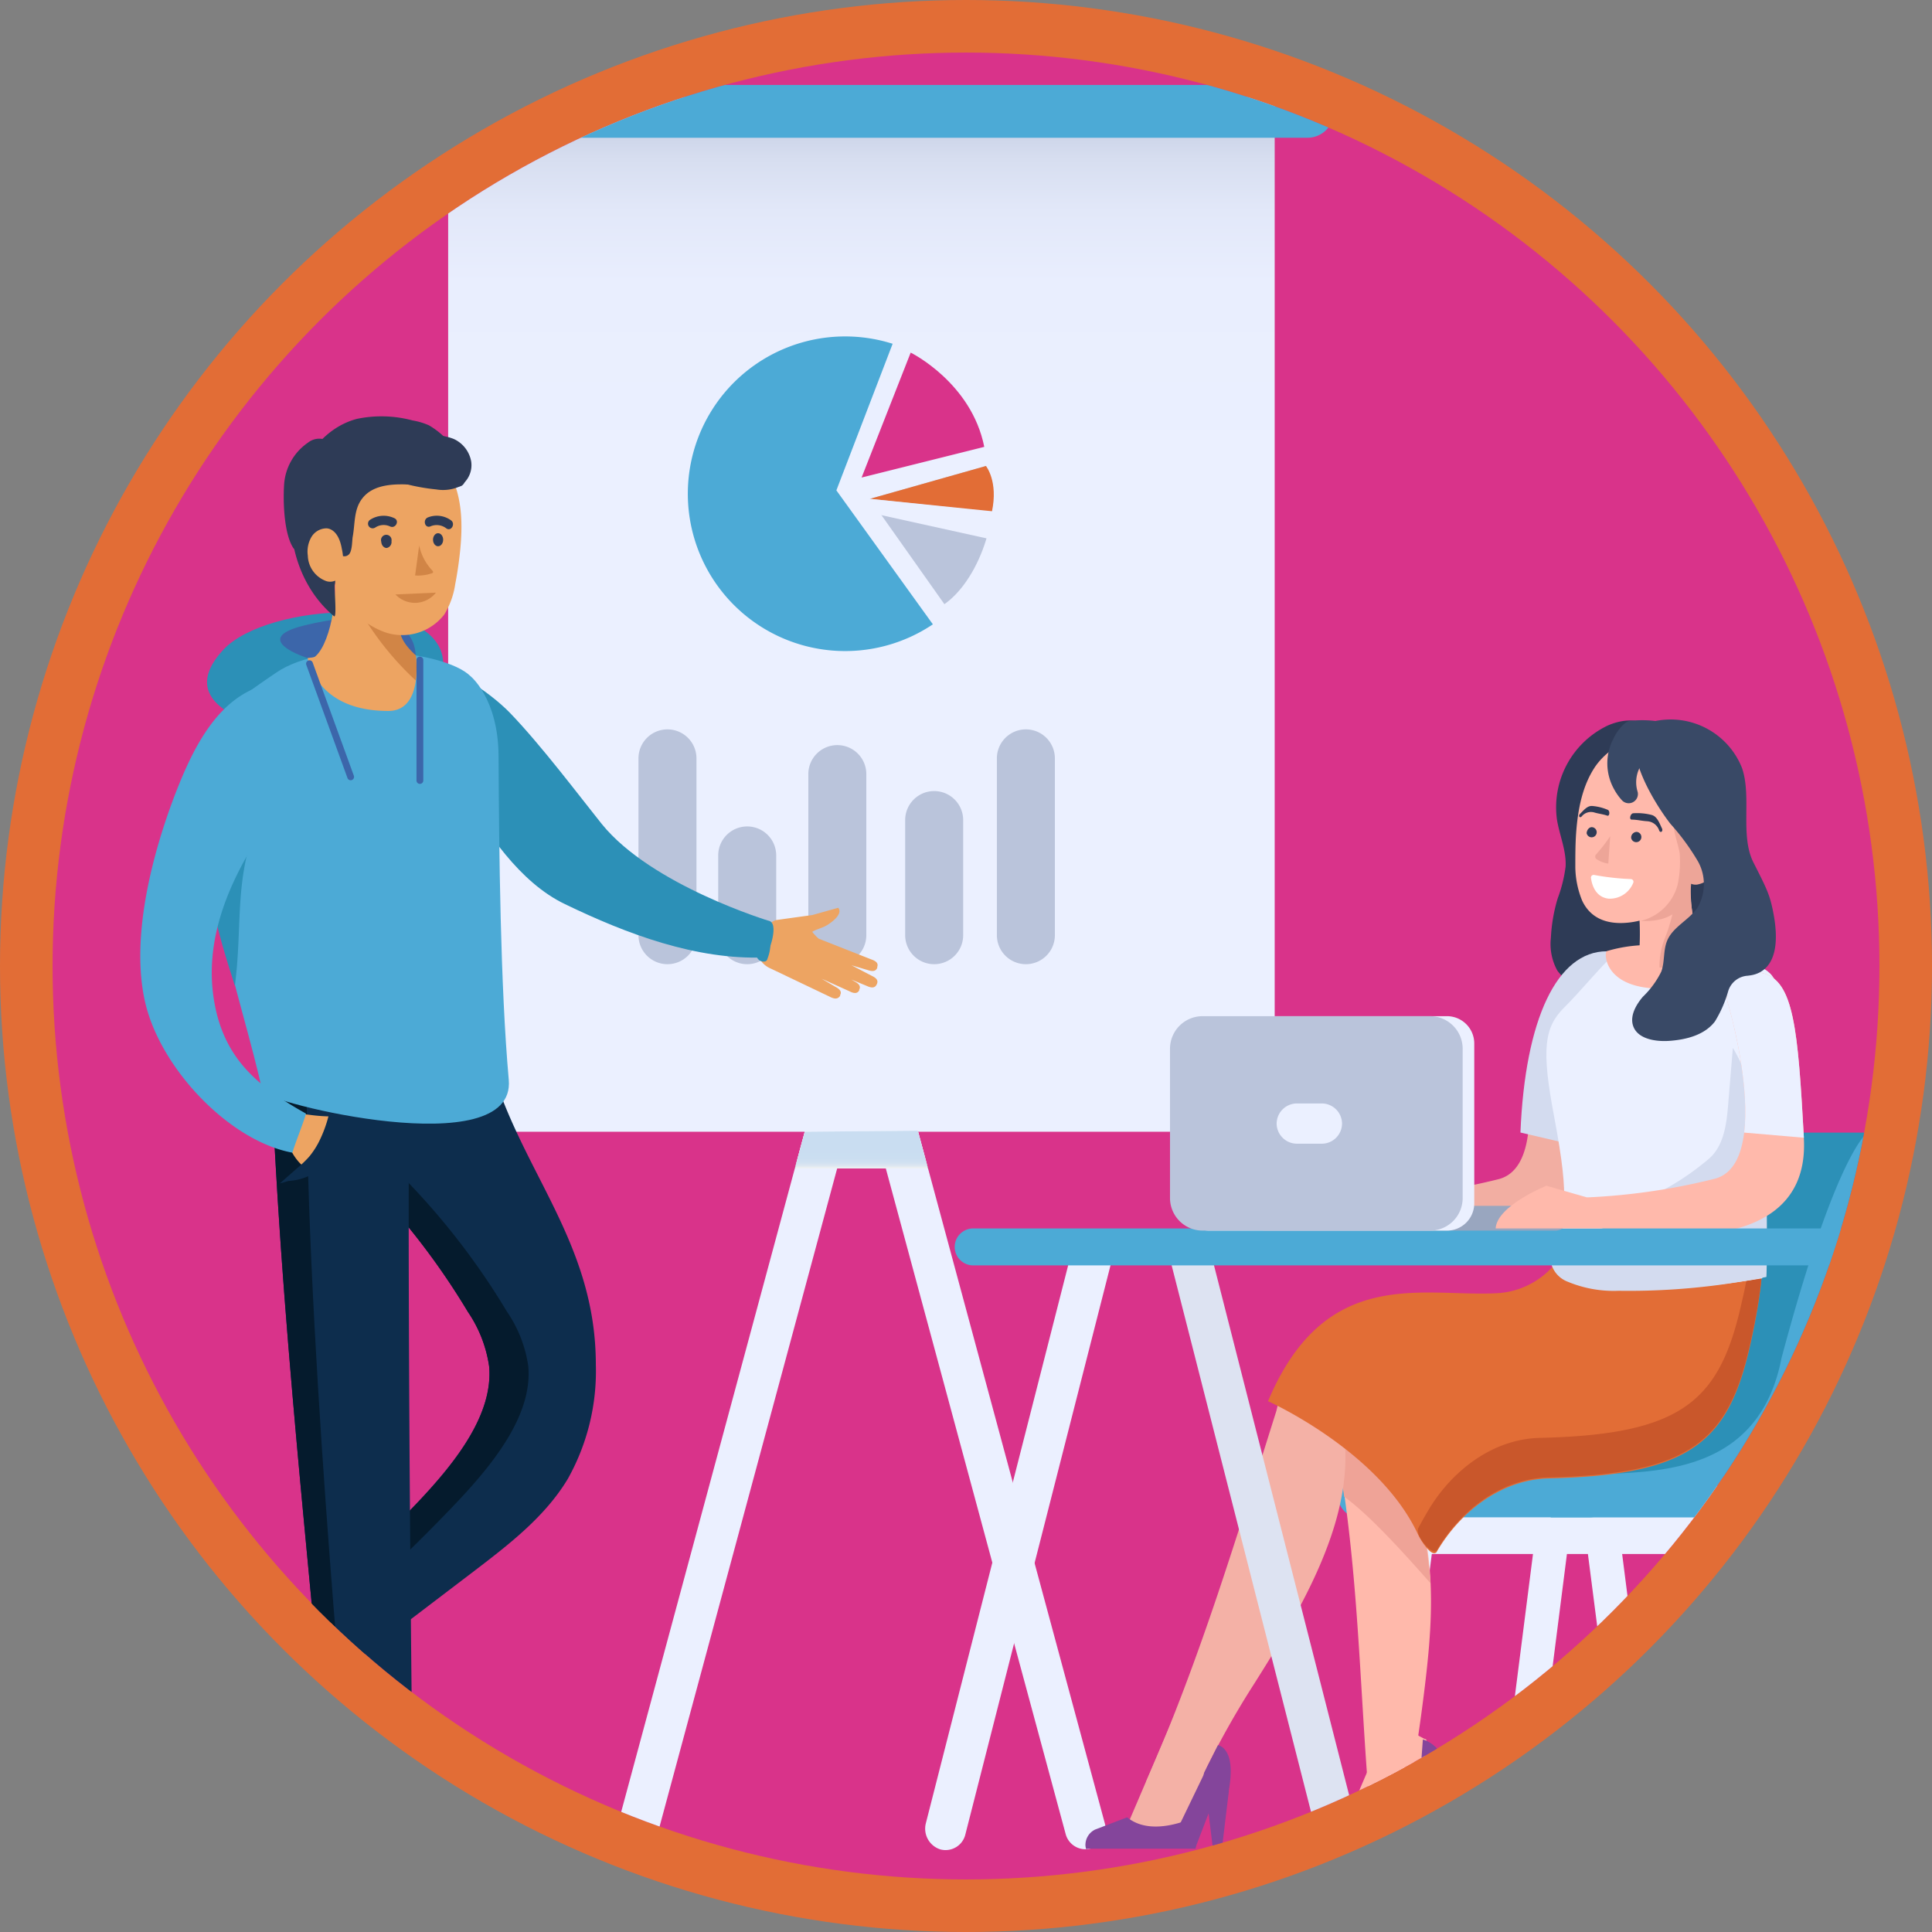
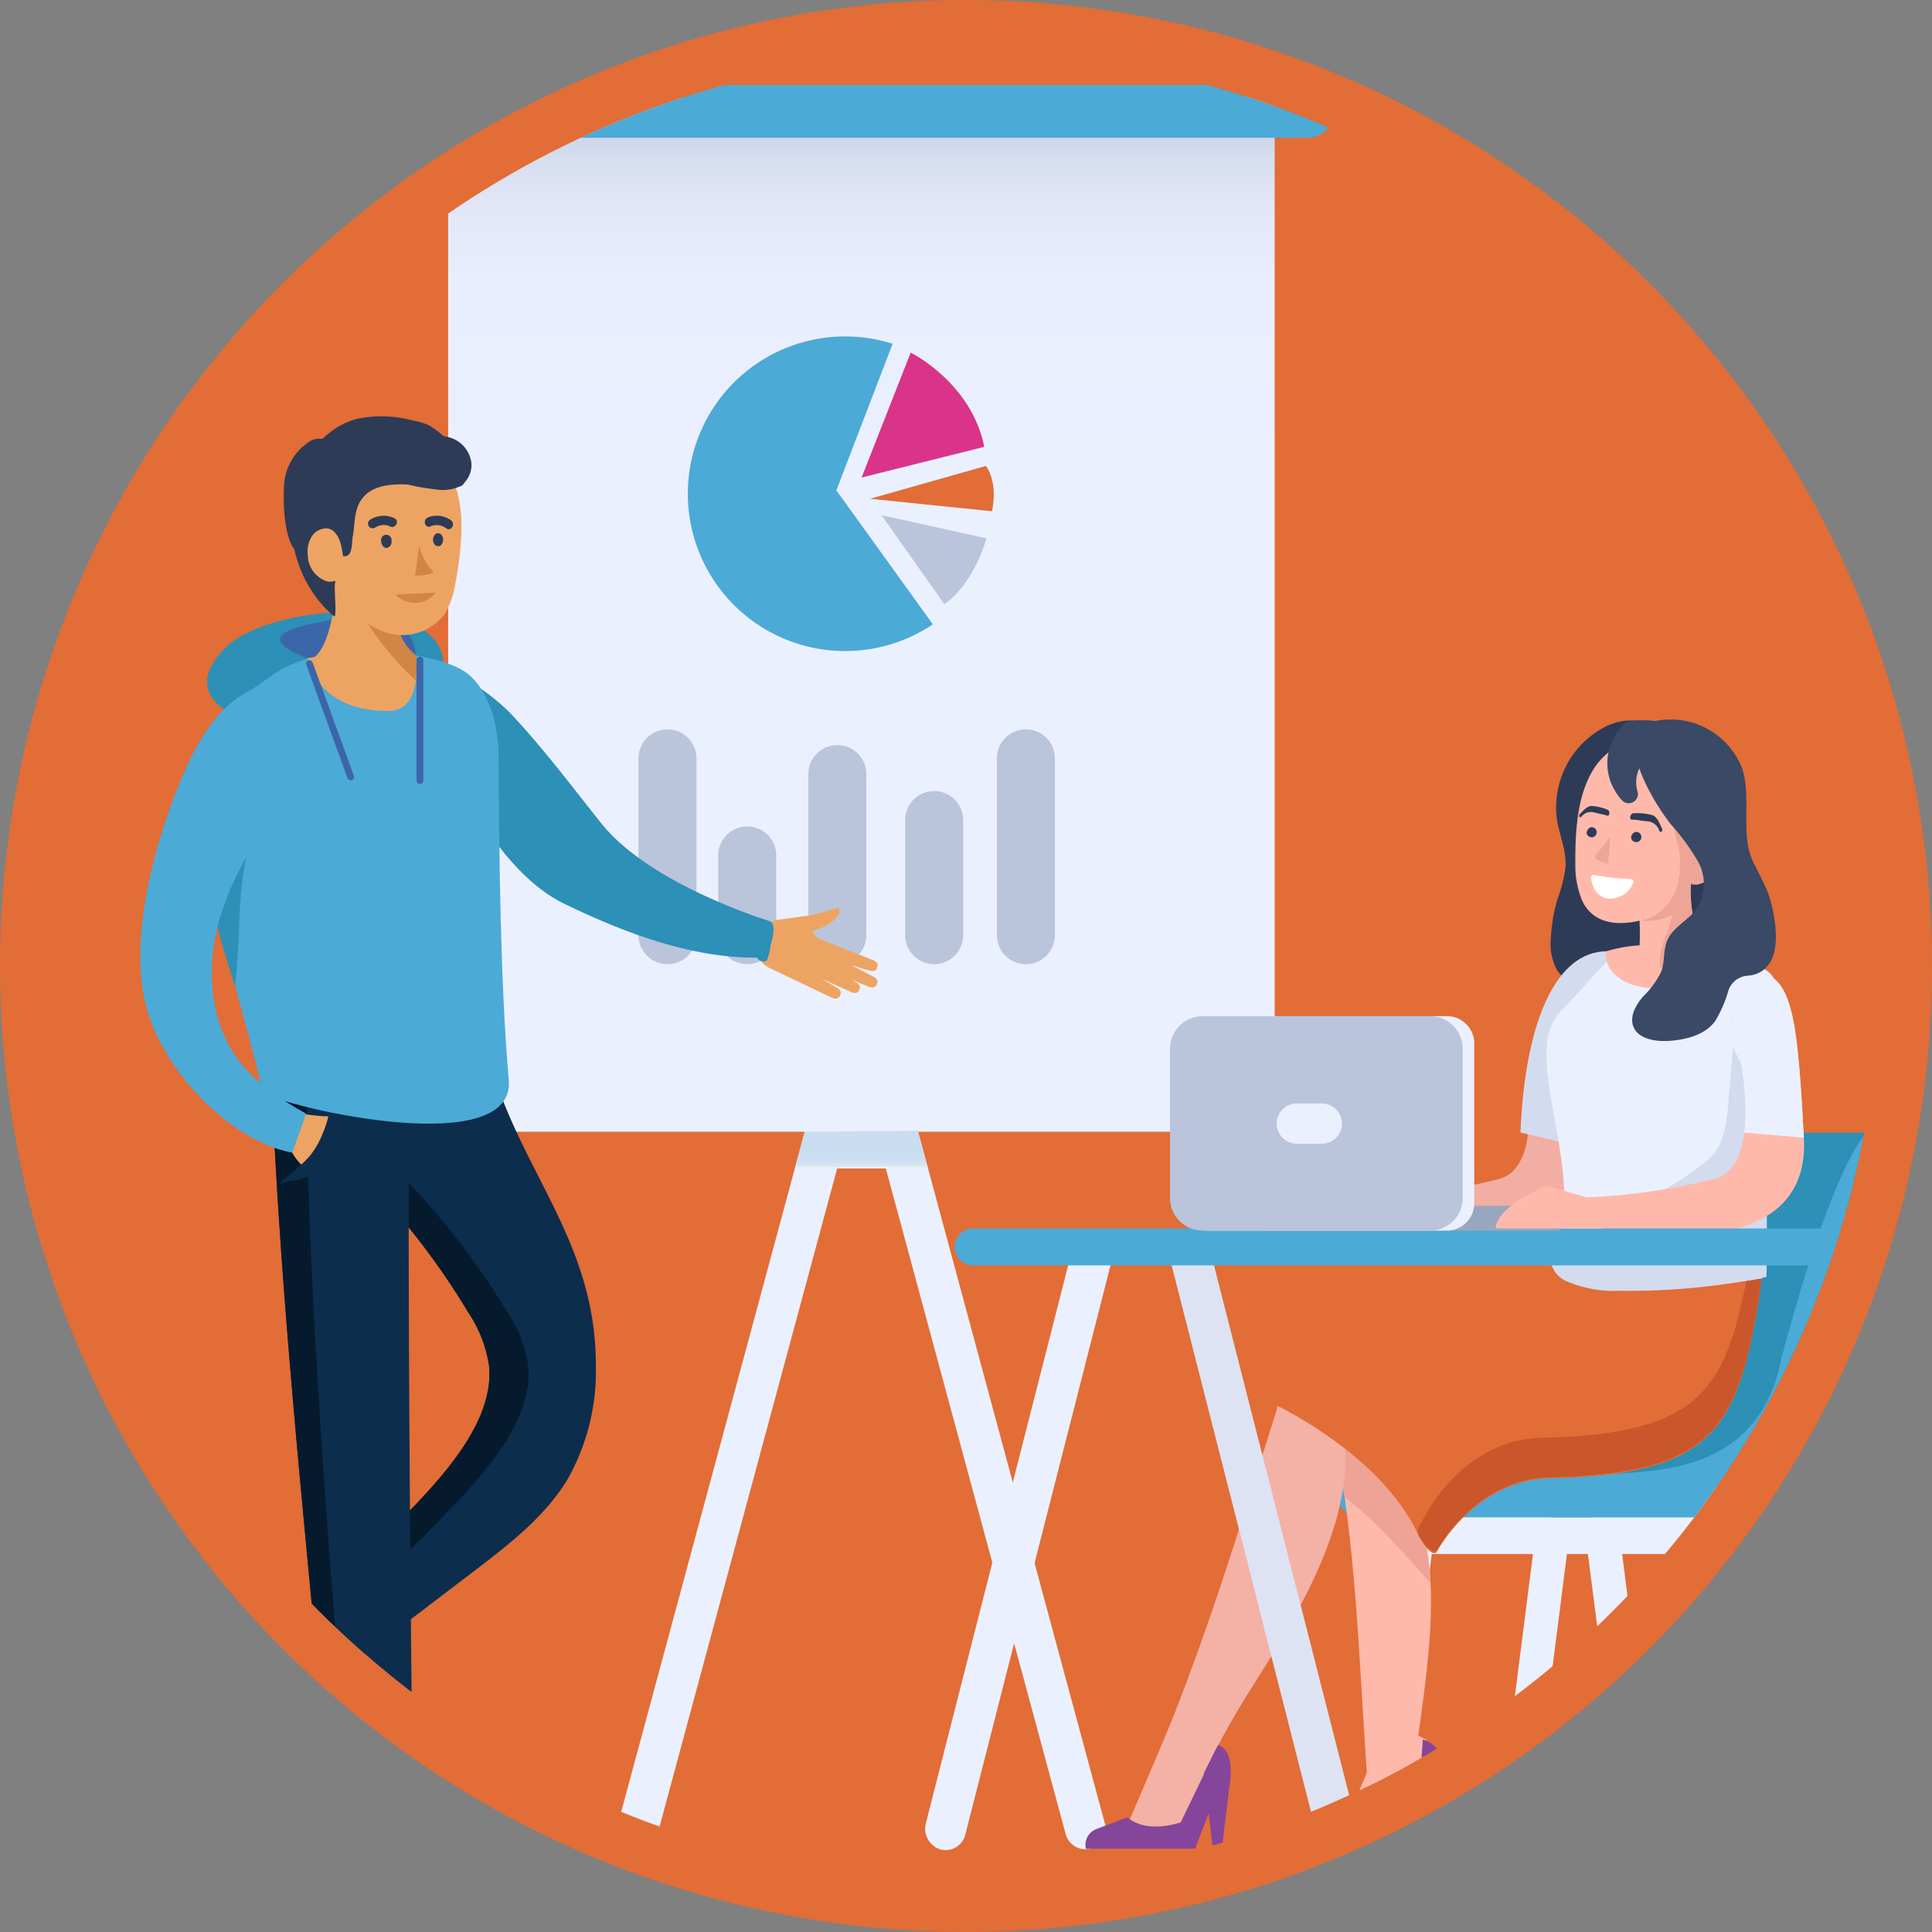
<svg xmlns="http://www.w3.org/2000/svg" viewBox="0 0 266.5 266.5">
  <rect x="0" y="0" width="266.5" height="266.5" fill="#808080" stroke="none" />
  <defs>
    <style>.cls-1{fill:none;}.cls-2{fill:#e26d36;}.cls-3{fill:#d9338a;}.cls-4{clip-path:url(#clip-path);}.cls-5{fill:#ebf0ff;}.cls-6{fill:#2e3b56;}.cls-7{fill:#2c90b7;}.cls-8{fill:#4caad6;}.cls-9{fill:#ffb9ab;}.cls-10{fill:#84459b;}.cls-11{fill:#efa397;}.cls-12{fill:#f4b1a6;}.cls-13{fill:#e29d96;}.cls-14{fill:#f2aea2;}.cls-15{fill:#d3dbef;}.cls-16{fill:#c9572b;}.cls-17{fill:url(#linear-gradient);}.cls-18{fill:#dde3f2;}.cls-19{fill:#eda598;}.cls-20{fill:#99a6bf;}.cls-21{fill:#bac4db;}.cls-22{fill:#394966;}.cls-23{fill:#fff;}.cls-24{fill:url(#linear-gradient-2);}.cls-25{fill:url(#linear-gradient-3);}.cls-26{fill:#3c66aa;}.cls-27{fill:#eda462;}.cls-28{fill:#0d2d4d;}.cls-29{fill:#051b2d;}.cls-30{fill:#d18546;}</style>
    <clipPath id="clip-path">
      <circle class="cls-1" cx="133.25" cy="133.25" r="126" />
    </clipPath>
    <linearGradient id="linear-gradient" x1="118.82" y1="109.63" x2="118.82" y2="252.33" gradientTransform="matrix(1, 0, 0, -1, 0, 265.74)" gradientUnits="userSpaceOnUse">
      <stop offset="0.63" stop-color="#ebf0ff" />
      <stop offset="0.82" stop-color="#e9eefe" />
      <stop offset="0.89" stop-color="#e2e8f9" />
      <stop offset="0.94" stop-color="#d7def0" />
      <stop offset="0.98" stop-color="#c6cfe4" />
      <stop offset="1" stop-color="#bac4db" />
    </linearGradient>
    <linearGradient id="linear-gradient-2" x1="118.83" y1="104.56" x2="118.83" y2="109.77" gradientTransform="matrix(1, 0, 0, -1, 0, 265.74)" gradientUnits="userSpaceOnUse">
      <stop offset="0" />
      <stop offset="0" stop-color="#090909" />
      <stop offset="0.03" stop-color="#373737" />
      <stop offset="0.05" stop-color="#626262" />
      <stop offset="0.08" stop-color="#888" />
      <stop offset="0.11" stop-color="#a8a8a8" />
      <stop offset="0.14" stop-color="#c4c4c4" />
      <stop offset="0.18" stop-color="#dadada" />
      <stop offset="0.23" stop-color="#ebebeb" />
      <stop offset="0.28" stop-color="#f6f6f6" />
      <stop offset="0.36" stop-color="#fdfdfd" />
      <stop offset="0.57" stop-color="#fff" />
    </linearGradient>
    <linearGradient id="linear-gradient-3" x1="118.83" y1="104.56" x2="118.83" y2="109.77" gradientTransform="matrix(1, 0, 0, -1, 0, 265.74)" gradientUnits="userSpaceOnUse">
      <stop offset="0" stop-color="#f2f2f2" />
      <stop offset="0.01" stop-color="#eef0f2" />
      <stop offset="0.07" stop-color="#dde7f1" />
      <stop offset="0.15" stop-color="#d2e1f1" />
      <stop offset="0.26" stop-color="#cbdef1" />
      <stop offset="0.57" stop-color="#c9ddf1" />
    </linearGradient>
  </defs>
  <title>hiw-3</title>
  <g id="Layer_2" data-name="Layer 2">
    <g id="Layer_1-2" data-name="Layer 1">
      <circle class="cls-2" cx="133.25" cy="133.25" r="133.25" />
-       <circle id="SVGID" class="cls-3" cx="133.25" cy="133.25" r="126" />
      <g class="cls-4">
        <path class="cls-5" d="M150.41,255h0a2.81,2.81,0,0,0,2-3.45L111.84,101.25a2.81,2.81,0,0,0-3.45-2h0a2.81,2.81,0,0,0-2,3.45L147,253A2.82,2.82,0,0,0,150.41,255Z" />
        <path class="cls-5" d="M226.62,255.18h0a2.66,2.66,0,0,0,1.95-3.07l-5.83-45.75a2.39,2.39,0,0,0-2.63-2.27h0a2.66,2.66,0,0,0-2,3.07L224,252.91A2.39,2.39,0,0,0,226.62,255.18Z" />
        <path class="cls-5" d="M208.6,255.18h0a2.66,2.66,0,0,1-1.95-3.07l5.83-45.75a2.39,2.39,0,0,1,2.63-2.27h0a2.66,2.66,0,0,1,1.95,3.07l-5.83,45.75A2.39,2.39,0,0,1,208.6,255.18Z" />
        <path class="cls-5" d="M245.32,255.18h0a2.66,2.66,0,0,0,2-3.07l-5.83-45.75a2.39,2.39,0,0,0-2.63-2.27h0a2.66,2.66,0,0,0-1.95,3.07l5.83,45.75A2.39,2.39,0,0,0,245.32,255.18Z" />
        <path class="cls-6" d="M227.18,100.08c-1.55-1.08-3.69-.75-5.41,0a12.5,12.5,0,0,0-7,13c.36,2.17,1.31,4.27,1.19,6.46a19.51,19.51,0,0,1-1.1,4.41,22.46,22.46,0,0,0-.93,5.4,7.61,7.61,0,0,0,.88,4.52,6,6,0,0,0,4.7,2.44,14.85,14.85,0,0,0,5.38-.94,3.19,3.19,0,0,0,1.42-.75,2.87,2.87,0,0,0,.6-1.43c.74-3.62,11.29-8.41,10.9-12.09s-11.66-6.57-9.71-9.71c1-1.61,2.53-3.08,2.56-5s-1.35-3.64-2.76-4.94Z" />
        <path class="cls-5" d="M189.91,255.18h0a2.66,2.66,0,0,1-1.95-3.07l5.83-45.75a2.39,2.39,0,0,1,2.63-2.27h0a2.66,2.66,0,0,1,2,3.07l-5.83,45.75A2.4,2.4,0,0,1,189.91,255.18Z" />
        <polygon class="cls-7" points="208.93 206.17 244.61 203.15 258.3 156.23 221.29 156.23 208.93 206.17" />
        <rect class="cls-5" x="194.86" y="204.93" width="46.06" height="9.43" />
        <path class="cls-8" d="M245.74,187.34c7.61-28.53,11.87-31.11,11.87-31.11a2.29,2.29,0,0,1,2.21,2.9l-11.91,43.31a9.35,9.35,0,0,1-9,6.87h-25l-.47-3.65C214.21,199.64,241.28,210.27,245.74,187.34Z" />
        <path class="cls-8" d="M187.48,209.3h31.83a2.86,2.86,0,0,0,2.86-2.86h0a2.86,2.86,0,0,0-2.86-2.86H187.48a2.86,2.86,0,0,0-2.86,2.86h0A2.85,2.85,0,0,0,187.48,209.3Z" />
        <path class="cls-9" d="M183.79,196.49c3.4,16.91,3.6,32.44,4.85,49.29l5.86.69q1.22-7,2.06-14c.84-7,1.41-14.23-.15-21.49a35.05,35.05,0,0,0-12.16-20.07,12.36,12.36,0,0,1-5,.82c.4,1.42,4.68-1.31,5.08.11Z" />
        <path class="cls-9" d="M191.8,236.91l-6.34,14.83c1.51,3.44,5,2.94,9.54.29,0,0,2.16-12.13,1.7-12.11S191.8,236.91,191.8,236.91Z" />
        <path class="cls-10" d="M196.27,239.94s4.61,1.09,3,8.1l-3.6.13Z" />
        <path class="cls-10" d="M194.82,254.93s2.92-7.69,3.06-7.85a19.69,19.69,0,0,0-1.55-3l-4.57,9.47Z" />
        <polygon class="cls-10" points="198.49 255.01 199.45 247.05 195.94 244.55 197.25 255.01 198.49 255.01" />
        <path class="cls-10" d="M179.75,255.07a2.88,2.88,0,0,1,.59-.06h14.52l.62-4.71s-6.3,3.45-10.06.38l-4.4,1.68a2.36,2.36,0,0,0-1.35,2.29A3.83,3.83,0,0,0,179.75,255.07Z" />
        <path class="cls-11" d="M185.42,206.45l-1.83-11.82,15.07,13.2-1.86,5.73s.48,3.79.51,4.64,0,.17,0,.17C193.35,213.9,189,209.08,185.42,206.45Z" />
        <path class="cls-12" d="M176.22,194.13c-5.44,17.17-10.57,34.53-18.13,51.64,2.29.29,4.72.63,7,.92A118.91,118.91,0,0,1,173,232.26c4.53-7.15,8.85-14.45,11.08-21.82s2.24-14.89-1.66-20.38a15.71,15.71,0,0,1-5.45.84c-.35,1.44-.71,2.88-1.05,4.33Z" />
        <path class="cls-12" d="M161.86,236.91l-6.34,14.83c1.51,3.44,5,2.94,9.54.29,0,0,2.16-12.13,1.7-12.11S161.86,236.91,161.86,236.91Z" />
        <path class="cls-10" d="M168,240.73s2.89.3,1.28,7.31l-3.6.13.4-3.62Z" />
        <path class="cls-10" d="M164.88,254.93s2.92-7.69,3.06-7.85a19.69,19.69,0,0,0-1.55-3l-4.57,9.47Z" />
        <polygon class="cls-10" points="168.55 255.01 169.51 247.05 166.05 244.71 167.31 255.01 168.55 255.01" />
        <path class="cls-10" d="M149.81,255.07a2.88,2.88,0,0,1,.59-.06h14.52l.62-4.71s-6.3,3.45-10.06.38l-4.4,1.68a2.36,2.36,0,0,0-1.35,2.29C149.75,254.78,149.78,254.92,149.81,255.07Z" />
        <path class="cls-13" d="M185.37,192.42l-1.15,1.71-1,3.1c3.47,2,7.35,4.55,9.78,8.93a36.08,36.08,0,0,0,.53-8C193.3,194.28,185.37,192.42,185.37,192.42Z" />
        <path class="cls-14" d="M210.91,155c-.23,3.83-1.36,6.92-4.18,7.65a88.43,88.43,0,0,1-17.62,2.57l-.82,3.68s31.9,8,30.74-11.91C218.17,142,211.24,149.34,210.91,155Z" />
        <path class="cls-15" d="M221.63,131.22c-6.83,0-11.26,9.33-11.9,25l6.93,1.62,10.68-18.13Z" />
        <path class="cls-2" d="M174.91,193.28s15.29,6.83,20.66,18.32c.51,1.09,2.09,3.45,2.65,2.39.38-.71-.5.85,0,0,3.28-5.59,9-9.92,15.44-10.06,19.86-.45,24.88-5.19,27.86-18.81,4.57-20.93-2.14-14.83-2.14-14.83H216.62a11.13,11.13,0,0,1-10.24,8.1C196.1,178.91,182.8,174.55,174.91,193.28Z" />
        <path class="cls-16" d="M241.84,169.53a64.48,64.48,0,0,1-1.56,10c-3,13.62-8,18.36-27.86,18.81-6.48.15-12.15,4.48-15.44,10.06-.5.85-.95,1.65-1.33,2.36-.56,1.06,2,3.94,2.55,3.09,3.28-5.59,9-9.92,15.44-10.06,19.86-.45,24.88-5.19,27.86-18.81C244,173.65,243.13,170.26,241.84,169.53Z" />
        <path class="cls-5" d="M214.8,174.32c.73-7.74,1.94-7.8-.42-20.28-1.76-9.3-1.4-12.3,1.41-15.09,2.07-2,5.74-6.54,7.55-7.89,2-1.51,18.41,0,21.09,3.51,4.4,5.7-1.54,10.5-.91,17.85s0,16.55-.44,23.91C218,180.5,214.8,174.32,214.8,174.32Z" />
        <rect class="cls-17" x="61.82" y="13.41" width="114.01" height="142.7" />
        <path class="cls-8" d="M180.36,19H57.29a3.64,3.64,0,0,1-3.64-3.64h0a3.64,3.64,0,0,1,3.64-3.64H180.37A3.64,3.64,0,0,1,184,15.34h0A3.64,3.64,0,0,1,180.36,19Z" />
        <path class="cls-5" d="M87.25,255h0a2.81,2.81,0,0,1-2-3.45l40.55-150.27a2.81,2.81,0,0,1,3.45-2h0a2.81,2.81,0,0,1,2,3.45L90.7,253A2.82,2.82,0,0,1,87.25,255Z" />
        <path class="cls-18" d="M185.08,255.11h0a3,3,0,0,0,2-3.64l-20.15-79a2.8,2.8,0,0,0-3.45-2.1h0a3,3,0,0,0-2,3.64l20.15,79A2.81,2.81,0,0,0,185.08,255.11Z" />
        <path class="cls-5" d="M129.72,255.11h0a3,3,0,0,1-2-3.64l20.15-79a2.8,2.8,0,0,1,3.45-2.1h0a3,3,0,0,1,2,3.64l-20.15,79A2.81,2.81,0,0,1,129.72,255.11Z" />
        <path class="cls-9" d="M240.12,132.29c-.5,2.11-5.85,5.06-13.32,3.91-5.57-.86-5.51-4.8-5.17-5a20.24,20.24,0,0,1,5.53-.84c1.3.19,2,.43,3.32.51,2.14.13,6.34.68,6.34.68Z" />
        <path class="cls-9" d="M235.33,131.53c-1.56-1.32-2.63-8-1.89-12.2-1.92.89-5.79,2.6-7.89,2.51a37.32,37.32,0,0,1,.57,9.46s4.69,2.67,7.31,2.42Z" />
        <path class="cls-9" d="M235.62,104.34A23.37,23.37,0,0,1,235.5,115a20.8,20.8,0,0,1-3.18,8,11.26,11.26,0,0,1-7.57,4.25c-2.86.33-5.28-.43-6.5-3a12.59,12.59,0,0,1-.95-4.62c0-1.57,0-3.14.11-4.71.24-3.25.85-6.59,2.7-9.27a9.65,9.65,0,0,1,8.42-4Z" />
        <path class="cls-19" d="M232.8,117.4a7,7,0,0,0-.51,3.08,2.12,2.12,0,0,0,.29.92,1.69,1.69,0,0,0,1.52.62,3.76,3.76,0,0,0,3-2.94,4,4,0,0,0,0-2.48,2.41,2.41,0,0,0-1.83-1.55S233.75,114.66,232.8,117.4Z" />
        <path class="cls-6" d="M225,115.57a.71.71,0,1,0,.75-.82A.79.79,0,0,0,225,115.57Z" />
        <path class="cls-6" d="M218.86,114.92a.7.7,0,1,0,.75-.82C219.24,114.07,218.9,114.44,218.86,114.92Z" />
        <path class="cls-15" d="M221,169.6c1.87-3.35,2.73-3.14,6.36-4.4a36.77,36.77,0,0,0,8.47-5.45c2-1.83,2.34-4.78,2.56-7.48s.43-5.15.64-7.73c4.63,7.86,4.72,17.48,4.69,26.6,0,1.68,0,3.36-.06,5a94.67,94.67,0,0,1-20.36,1.91,16.47,16.47,0,0,1-7-1.23A3.74,3.74,0,0,1,213.9,174c-.12-1.86,2-3.14,3.9-3.09,1.41,0,3.25.44,4-.76Z" />
        <path class="cls-9" d="M243.1,134.23c-2.86-.65-5.47,1.65-4.77,4.09,1.84,6.4,5.14,22.49-1.81,24.28a88.43,88.43,0,0,1-17.62,2.57l-.82,3.68s31.9,8,30.74-11.91C248,142,247.45,135.23,243.1,134.23Z" />
        <path class="cls-5" d="M243.1,134.23c-2.86-.65-5.47,1.65-4.77,4.09,1.18,4.1,2.95,12.16,2.26,17.91l8.24.71C248,142,247.45,135.23,243.1,134.23Z" />
-         <path class="cls-8" d="M253.51,174.55H134.24a2.56,2.56,0,0,1-2.55-2.55h0a2.56,2.56,0,0,1,2.55-2.55H253.51a2.56,2.56,0,0,1,2.55,2.55h0A2.56,2.56,0,0,1,253.51,174.55Z" />
+         <path class="cls-8" d="M253.51,174.55H134.24a2.56,2.56,0,0,1-2.55-2.55h0a2.56,2.56,0,0,1,2.55-2.55H253.51a2.56,2.56,0,0,1,2.55,2.55A2.56,2.56,0,0,1,253.51,174.55Z" />
        <path class="cls-20" d="M214.57,169.75h-40a1.72,1.72,0,0,1-1.71-1.71h0a1.72,1.72,0,0,1,1.71-1.71h40a1.72,1.72,0,0,1,1.71,1.71h0A1.72,1.72,0,0,1,214.57,169.75Z" />
        <path class="cls-5" d="M199.6,169.75H166.75A3.77,3.77,0,0,1,163,166V143.93a3.77,3.77,0,0,1,3.76-3.76H199.6a3.77,3.77,0,0,1,3.76,3.76V166A3.77,3.77,0,0,1,199.6,169.75Z" />
        <path class="cls-21" d="M197.28,169.75H165.87a4.5,4.5,0,0,1-4.48-4.48V144.65a4.5,4.5,0,0,1,4.48-4.48h31.41a4.5,4.5,0,0,1,4.48,4.48v20.62A4.49,4.49,0,0,1,197.28,169.75Z" />
        <path class="cls-5" d="M182.33,157.76h-3.44A2.8,2.8,0,0,1,176.1,155h0a2.8,2.8,0,0,1,2.79-2.79h3.44a2.8,2.8,0,0,1,2.79,2.79h0A2.79,2.79,0,0,1,182.33,157.76Z" />
        <path class="cls-9" d="M218.9,165.17l-5.59-1.61s-6.83,2.75-7,5.89H221l.49-3.36Z" />
        <path class="cls-22" d="M222.47,102.06a7.31,7.31,0,0,0,.17,6.79,7.65,7.65,0,0,0,1.1,1.55,1.27,1.27,0,0,0,2.16-1.16v0a4.45,4.45,0,0,1,.68-4,6.35,6.35,0,0,1,2.26-1.37,4.22,4.22,0,0,0,2.29-1.83,1.8,1.8,0,0,0,.09-1.29,1.56,1.56,0,0,0-1.59-1.08,15,15,0,0,0-4.85-.22c-.88.16-2,1.8-2.3,2.64Z" />
        <path class="cls-6" d="M225.08,113.06c.74,0,1.4.18,2.12.22a1.86,1.86,0,0,1,1.67,1.29c.19.4.57.09.38-.3-.36-.75-.67-1.67-1.44-1.86a8,8,0,0,0-2.5-.23c-.41,0-.64.88-.23.88Z" />
        <path class="cls-6" d="M221.7,112.51c-.6-.21-1.19-.26-1.79-.44a1.63,1.63,0,0,0-1.74.56c-.27.27-.5-.09-.22-.36.51-.5,1-1.16,1.72-1.09a6.89,6.89,0,0,1,2.11.53c.32.15.26.92-.08.8Z" />
        <path class="cls-23" d="M219.89,120.69a35.32,35.32,0,0,0,5.07.57.37.37,0,0,1,.32.54,3.48,3.48,0,0,1-3.39,2.16c-1.85-.2-2.32-2-2.43-2.85A.37.37,0,0,1,219.89,120.69Z" />
        <path class="cls-19" d="M231.7,117.76a15.43,15.43,0,0,1-.22,3.95,33,33,0,0,1-1.39,6.54l-.46,1.23a10.4,10.4,0,0,0-.72,3.85.18.18,0,0,0,.05.15.24.24,0,0,0,.15,0,18.8,18.8,0,0,0,2.25-.08A3.59,3.59,0,0,0,233,133a2.61,2.61,0,0,0,1-1.8,7.48,7.48,0,0,0-.1-2.11l-.51-3.58a14.73,14.73,0,0,1-.2-2.39c.05-1.47.65-5.53.39-7-.14-.78.11,1.07-.34.42-.31-.44-1.77-2.27-2.33-2.36C230.94,115.05,231.59,116.84,231.7,117.76Z" />
        <path class="cls-19" d="M231.46,121.84a6.94,6.94,0,0,1-5.11,5.18s4.75.52,6-2.94S231.46,121.84,231.46,121.84Z" />
        <path class="cls-22" d="M230.43,113.65a31.62,31.62,0,0,1,3.81,5.21,6.44,6.44,0,0,1-.09,6.35c-1.15,1.68-3.31,2.6-4.14,4.45-.62,1.38-.34,3-.86,4.38a12.45,12.45,0,0,1-2.54,3.46c-.93,1.1-1.74,2.53-1.38,3.87.52,1.9,3,2.34,5,2.21,2.32-.16,4.87-.78,6.32-2.67a16.8,16.8,0,0,0,1.84-4.2,3,3,0,0,1,2.71-2.12c.52-.1,5.27-.13,3.45-9-.45-2.19-.84-3-2.66-6.58-1.92-3.77-.22-9.06-1.6-13.08a10.59,10.59,0,0,0-12.1-6.44C222,101.15,228.34,111,230.43,113.65Z" />
        <path class="cls-19" d="M222.11,115.35a23.37,23.37,0,0,1-2,2.57.46.46,0,0,0,.05.54,3.66,3.66,0,0,0,1.69.66" />
        <path class="cls-8" d="M115.37,67.64l7.76-20.22a21.7,21.7,0,1,0,5.55,38.7Z" />
        <path class="cls-3" d="M118.85,65.87l6.77-17.23s8.38,4.12,10.15,13Z" />
        <path class="cls-21" d="M120,68.81l16-4.53c2.59,5.35-.65,15.51-5.73,19.06Z" />
        <g id="SVGID-2" data-name="SVGID">
-           <polygon class="cls-24" points="128.01 161.18 109.64 161.18 111.01 156.11 126.6 155.97 128.01 161.18" />
-         </g>
+           </g>
        <polygon class="cls-25" points="128.01 161.18 109.64 161.18 111.01 156.11 126.6 155.97 128.01 161.18" />
        <path class="cls-21" d="M92.07,133h0a4,4,0,0,1-4-4V104.61a4,4,0,0,1,4-4h0a4,4,0,0,1,4,4v24.45A4,4,0,0,1,92.07,133Z" />
        <path class="cls-21" d="M141.51,133h0a4,4,0,0,1-4-4V104.61a4,4,0,0,1,4-4h0a4,4,0,0,1,4,4v24.45A4,4,0,0,1,141.51,133Z" />
        <path class="cls-21" d="M115.5,133h0a4,4,0,0,1-4-4V106.78a4,4,0,0,1,4-4h0a4,4,0,0,1,4,4v22.28A4,4,0,0,1,115.5,133Z" />
        <path class="cls-21" d="M103.07,133h0a4,4,0,0,1-4-4V118a4,4,0,0,1,4-4h0a4,4,0,0,1,4,4v11.09A4,4,0,0,1,103.07,133Z" />
        <path class="cls-21" d="M128.86,133h0a4,4,0,0,1-4-4V113.12a4,4,0,0,1,4-4h0a4,4,0,0,1,4,4v15.94A4,4,0,0,1,128.86,133Z" />
        <path class="cls-2" d="M120,68.81l16-4.53s1.73,2.1.82,6.32Z" />
        <polygon class="cls-5" points="120.01 68.81 141.24 70.97 140.34 75.2 119.48 70.6 120.01 68.81" />
        <path class="cls-7" d="M36,100s-12.41-2.65-5.17-10.4c6-6.44,29.81-7.85,30.31,1.76C61.81,104.25,36,100,36,100Z" />
        <path class="cls-26" d="M42.41,90.77s-8.17-2.6-.43-4.5,15.09-1.66,15.36,4.14S42.41,90.77,42.41,90.77Z" />
        <path class="cls-27" d="M114.44,137.48l-7.94-3.79-.26-.12a3.21,3.21,0,0,1-1.32-4.76,4.25,4.25,0,0,1,2.08-1.89l5.06-.7,3.56-1s.91.79-1.41,2.32c-.72.47-1.69.66-2.17,1a7.11,7.11,0,0,0,.89.94l7.2,2.84c.58.2,1.08.47.88,1.05l0,.11c-.2.58-.77.52-1.35.32l-2.2-.65,2.74,1.43c.56.26,1,.58.77,1.13l-.05.1c-.26.56-.82.44-1.38.18l-2.1-.87.37.22c.54.29,1,.63.71,1.17l0,.1c-.29.54-.84.39-1.38.11L113.33,135l1.85,1.09c.54.29,1,.63.71,1.17l0,.1C115.53,137.91,115,137.77,114.44,137.48Z" />
        <rect class="cls-8" x="31.43" y="230.32" width="7.07" height="7.82" transform="translate(-133.51 67.79) rotate(-36.86)" />
        <path class="cls-2" d="M24.91,235.33a1.21,1.21,0,0,0-.41.68c0,.25,13.6,18.73,13.81,18.78.5.12,1.56.07,1.74-1.54.06-.51-3.45-13.8-3.23-15.41a3.39,3.39,0,0,1-4-1.42A8.79,8.79,0,0,1,31.64,232l-1.58.46S26.42,233.81,24.91,235.33Z" />
        <path class="cls-28" d="M82.19,188.24A30.36,30.36,0,0,1,78.32,204c-3.1,5.17-8.06,9-12.85,12.66L38.93,236.86a19.15,19.15,0,0,0-4.82-8A242.09,242.09,0,0,0,57.83,207c5-5.33,10.24-11.94,9.64-18.54a17.72,17.72,0,0,0-2.94-7.53,99.27,99.27,0,0,0-17.22-21.37c-1.63-1.53-3.35-3-4.24-5.17a6.75,6.75,0,0,1,1-7c2.78-3.07,14.84-11.68,18.73-11s4.09,7.78,5.05,11C72.14,161.84,82.19,171.58,82.19,188.24Z" />
        <path class="cls-29" d="M39.51,228.91A242.09,242.09,0,0,0,63.23,207c5-5.33,10.24-11.94,9.64-18.54a17.72,17.72,0,0,0-2.94-7.53,99.27,99.27,0,0,0-17.22-21.37c-1.63-1.53-3.35-3-4.24-5.17a6.75,6.75,0,0,1,1.05-7c2.14-2.37,9.81-8,15-10.17a3.4,3.4,0,0,0-1.67-.81c-3.89-.7-15.95,7.92-18.73,11a6.73,6.73,0,0,0-1.05,7c.89,2.12,2.61,3.64,4.24,5.17a99.87,99.87,0,0,1,17.22,21.37,18,18,0,0,1,2.94,7.53c.59,6.6-4.6,13.21-9.64,18.54a242.09,242.09,0,0,1-23.72,21.93,19.15,19.15,0,0,1,4.82,8L43,233.72A18.87,18.87,0,0,0,39.51,228.91Z" />
        <rect class="cls-8" x="46.91" y="242.03" width="7.82" height="7.07" />
        <path class="cls-28" d="M37.15,139.49c.8,34,4.91,70.61,8,104.59a114.66,114.66,0,0,0,11.75.4S56,172.79,56.56,137c-2,.16-6.16.35-8.13.35Z" />
        <path class="cls-29" d="M37.15,139.49c.8,34,4.91,70.61,8,104.59l2.81.24s-6.18-64.75-5.64-100.54c-2,.16,8.08-6.43,6.11-6.43Z" />
        <path class="cls-2" d="M45.67,254.25a1.23,1.23,0,0,0,.3.74c.18.17,23.15.35,23.31.21.4-.33,1-1.21-.19-2.31-.38-.35-13.11-5.52-14.27-6.66a3.39,3.39,0,0,1-3.53,2.35,8.73,8.73,0,0,1-4.23-1.7c-.18.52-.4,1-.58,1.54C46.48,248.42,45.35,252.13,45.67,254.25Z" />
        <path class="cls-27" d="M45.29,158a10.61,10.61,0,0,0,.35-4,23.79,23.79,0,0,1-3-.23c-1.36-.13-1.11-.39-1.84.54a5.5,5.5,0,0,0-.94,3.61c.2,1,1.72,3.29,2.8,3.27C43.86,161.16,45,158.93,45.29,158Z" />
        <path class="cls-28" d="M38.59,163.25,41,161.13a15.21,15.21,0,0,0,1.64-1.57,11.11,11.11,0,0,0,1.54-2.45,17.42,17.42,0,0,0,1.44-4.63c-.14,0,.18.11.07,0a11.29,11.29,0,0,1,.68,4.7,5.73,5.73,0,0,1-2.21,4.09,7.82,7.82,0,0,1-4.36,1.63Z" />
        <path class="cls-7" d="M59.44,92.56c1.84-1.39,8.14,2.9,10.94,5.81C74.67,102.82,80,109.91,83,113.65c6.87,8.51,23.21,13.42,23.21,13.42,1.3.61-.35,5-.79,5-9.4.35-18.93-3.22-27.48-7.35-6.28-3-10.9-10-14.19-15.74-2.36-4.11-5.44-5.61-2.37-9C62.71,98.57,57.79,93.81,59.44,92.56Z" />
        <path class="cls-8" d="M64.91,93.28s3.82,3.07,3.86,11c.07,13.11.25,31.72,1.41,44.68,1,11.68-33.71,3.1-34,1.55-2.48-11.85-10.69-33.84-7.31-47.7,1.19-4.9,5.66-7.56,9.19-10C44.91,88.06,61.28,89.66,64.91,93.28Z" />
        <path class="cls-27" d="M42.43,90.76c.53,2.34,2.75,7.31,11.13,7.31,4.93,0,3.79-7.67,3.79-7.67a21,21,0,0,0-4.22-.85c-1.46,0-2.22.46-3.68.53-2.37.12-7,.69-7,.69Z" />
        <path class="cls-27" d="M43.21,90.75c2.18-1.31,3.69-8.4,2.67-13,2.69,1.1,7,3.48,9.93,3.54-1.37,4.53-2.42,6.88,1.54,9.17-3.66-.46-7.81,3.31-11.47,2.84Z" />
        <path class="cls-30" d="M57.34,93.86a41.23,41.23,0,0,1-7.62-9.5.66.66,0,0,1-.11-.35.62.62,0,0,1,.29-.37,11.73,11.73,0,0,1,3.41-2c.46-.14,1.06-.17,1.33.22.17.24,1,.58.89.87-.77,3.35-1,5.11,1.81,7.65A13,13,0,0,1,57.34,93.86Z" />
        <path class="cls-27" d="M46.74,62A24.16,24.16,0,0,0,45,72.81a21.67,21.67,0,0,0,1.86,8.65,10.88,10.88,0,0,0,6.42,5.81,7.34,7.34,0,0,0,8-2.5,11,11,0,0,0,1.51-4.18c.31-1.59.54-3.19.7-4.81.32-3.35.27-6.85-1.15-9.9a10,10,0,0,0-7.88-5.53Z" />
        <path class="cls-6" d="M50,68.72c1.57-2,4.53-2,7.06-1.85l5.4.34c.28,0,.54-.11.82-.1.95,0,1.12-1.47.89-2.13a11.06,11.06,0,0,0-5-6.31A9.37,9.37,0,0,0,56.93,58a16.59,16.59,0,0,0-7.7-.22c-5.08,1.34-8.41,6.57-9,11.79S41.38,81.07,46.07,85c.44.36,0-4,.11-4.37.39-1.54-1.3-3.35-.11-4.21.4-.29,1.24.73,2,.11.52-.4.49-1.86.57-2.42C49,72.24,48.77,70.26,50,68.72Z" />
        <path class="cls-27" d="M47.15,75.7a7.14,7.14,0,0,1,0,3.22,2.05,2.05,0,0,1-.45.88,1.74,1.74,0,0,1-1.66.37,3.86,3.86,0,0,1-2.58-3.52,4,4,0,0,1,.46-2.51A2.45,2.45,0,0,1,45,72.88S46.65,72.76,47.15,75.7Z" />
        <path class="cls-7" d="M104.37,131.93a1,1,0,0,0,1.1.7.46.46,0,0,0,.29-.15.88.88,0,0,0,.12-.28,5.65,5.65,0,0,0,.39-2,.8.8,0,0,0-.29-.59.66.66,0,0,0-.7,0,1.5,1.5,0,0,0-.49.54,3.38,3.38,0,0,0-.35.86.62.62,0,0,0,0,.3,1.75,1.75,0,0,0,.12.32.37.37,0,0,1,0,.34Z" />
        <path class="cls-6" d="M44.81,60.63a2.52,2.52,0,0,0-2.33.43A7.62,7.62,0,0,0,39.18,67c-.14,2.34,0,6.87,1.39,8.75.52-1.92,2.14-5.9,2.9-7.74a14.44,14.44,0,0,0,1.36-5.78Z" />
        <path class="cls-7" d="M29.63,126.06a3.52,3.52,0,0,1,0-2.79c2.13-6.92,2.86-7.39,8-12.44-.34,2.62-1.69,1.2-2.57,3.69-2.69,7.6-1.63,13.47-2.66,21.46-1-3.13-2-6.27-2.7-9.46Z" />
        <path class="cls-8" d="M38.46,94.1c-6.3.72-10.08,5.77-12.87,12-1.6,3.54-8.36,20-5.57,32.15,2.11,9.17,11.65,19.16,20.32,20.75.3-1.13,1.57-4.25,1.87-5.39-6.89-3.85-11.59-7.84-12.77-16.16s2.35-16.23,6.86-23A52,52,0,0,0,41.78,104c1.26-3.27.32-9.85-2.94-9.85Z" />
        <path class="cls-6" d="M55.77,66.71a27.45,27.45,0,0,0,4.4.8,5.63,5.63,0,0,0,3.13-.36A3.44,3.44,0,0,0,65,63.68a4.22,4.22,0,0,0-2.41-3.13,7.21,7.21,0,0,0-4.41-.28c-1.47.29-2.9.78-4.38,1a22.79,22.79,0,0,1-5.41-.11A6.54,6.54,0,0,0,50.07,63a12.52,12.52,0,0,0,5.2,3.07Z" />
        <path class="cls-6" d="M54,74.65a.83.83,0,0,1-.66.94c-.39,0-.72-.37-.75-.87A.73.73,0,1,1,54,74.65Z" />
        <ellipse class="cls-6" cx="60.43" cy="74.45" rx="0.7" ry="0.9" />
        <path class="cls-30" d="M54.55,82a3.69,3.69,0,0,0,5.58-.25" />
        <path class="cls-30" d="M57.82,75.25a7.21,7.21,0,0,0,1.8,3.43c.07.08.15.18.11.28a.24.24,0,0,1-.17.12,5.8,5.8,0,0,1-2.3.3" />
        <path class="cls-6" d="M59.37,72.61a2.16,2.16,0,0,1,2.19.27c.67.49,1.31-.63.65-1.11a3.35,3.35,0,0,0-3.18-.4c-.76.31-.43,1.55.34,1.24Z" />
        <path class="cls-6" d="M51.76,72.77a2.09,2.09,0,0,1,2.05-.15c.75.35,1.35-.79.59-1.14a3.43,3.43,0,0,0-3.35.22.64.64,0,0,0,.71,1.07Z" />
        <path class="cls-26" d="M48.53,107.6h0a.47.47,0,0,1-.6-.28L42.25,91.71a.47.47,0,0,1,.28-.6h0a.47.47,0,0,1,.6.28L48.81,107A.47.47,0,0,1,48.53,107.6Z" />
        <path class="cls-26" d="M57.92,108.13h0a.47.47,0,0,1-.47-.47V91.05a.47.47,0,0,1,.47-.47h0a.47.47,0,0,1,.47.47v16.61A.47.47,0,0,1,57.92,108.13Z" />
      </g>
    </g>
  </g>
</svg>